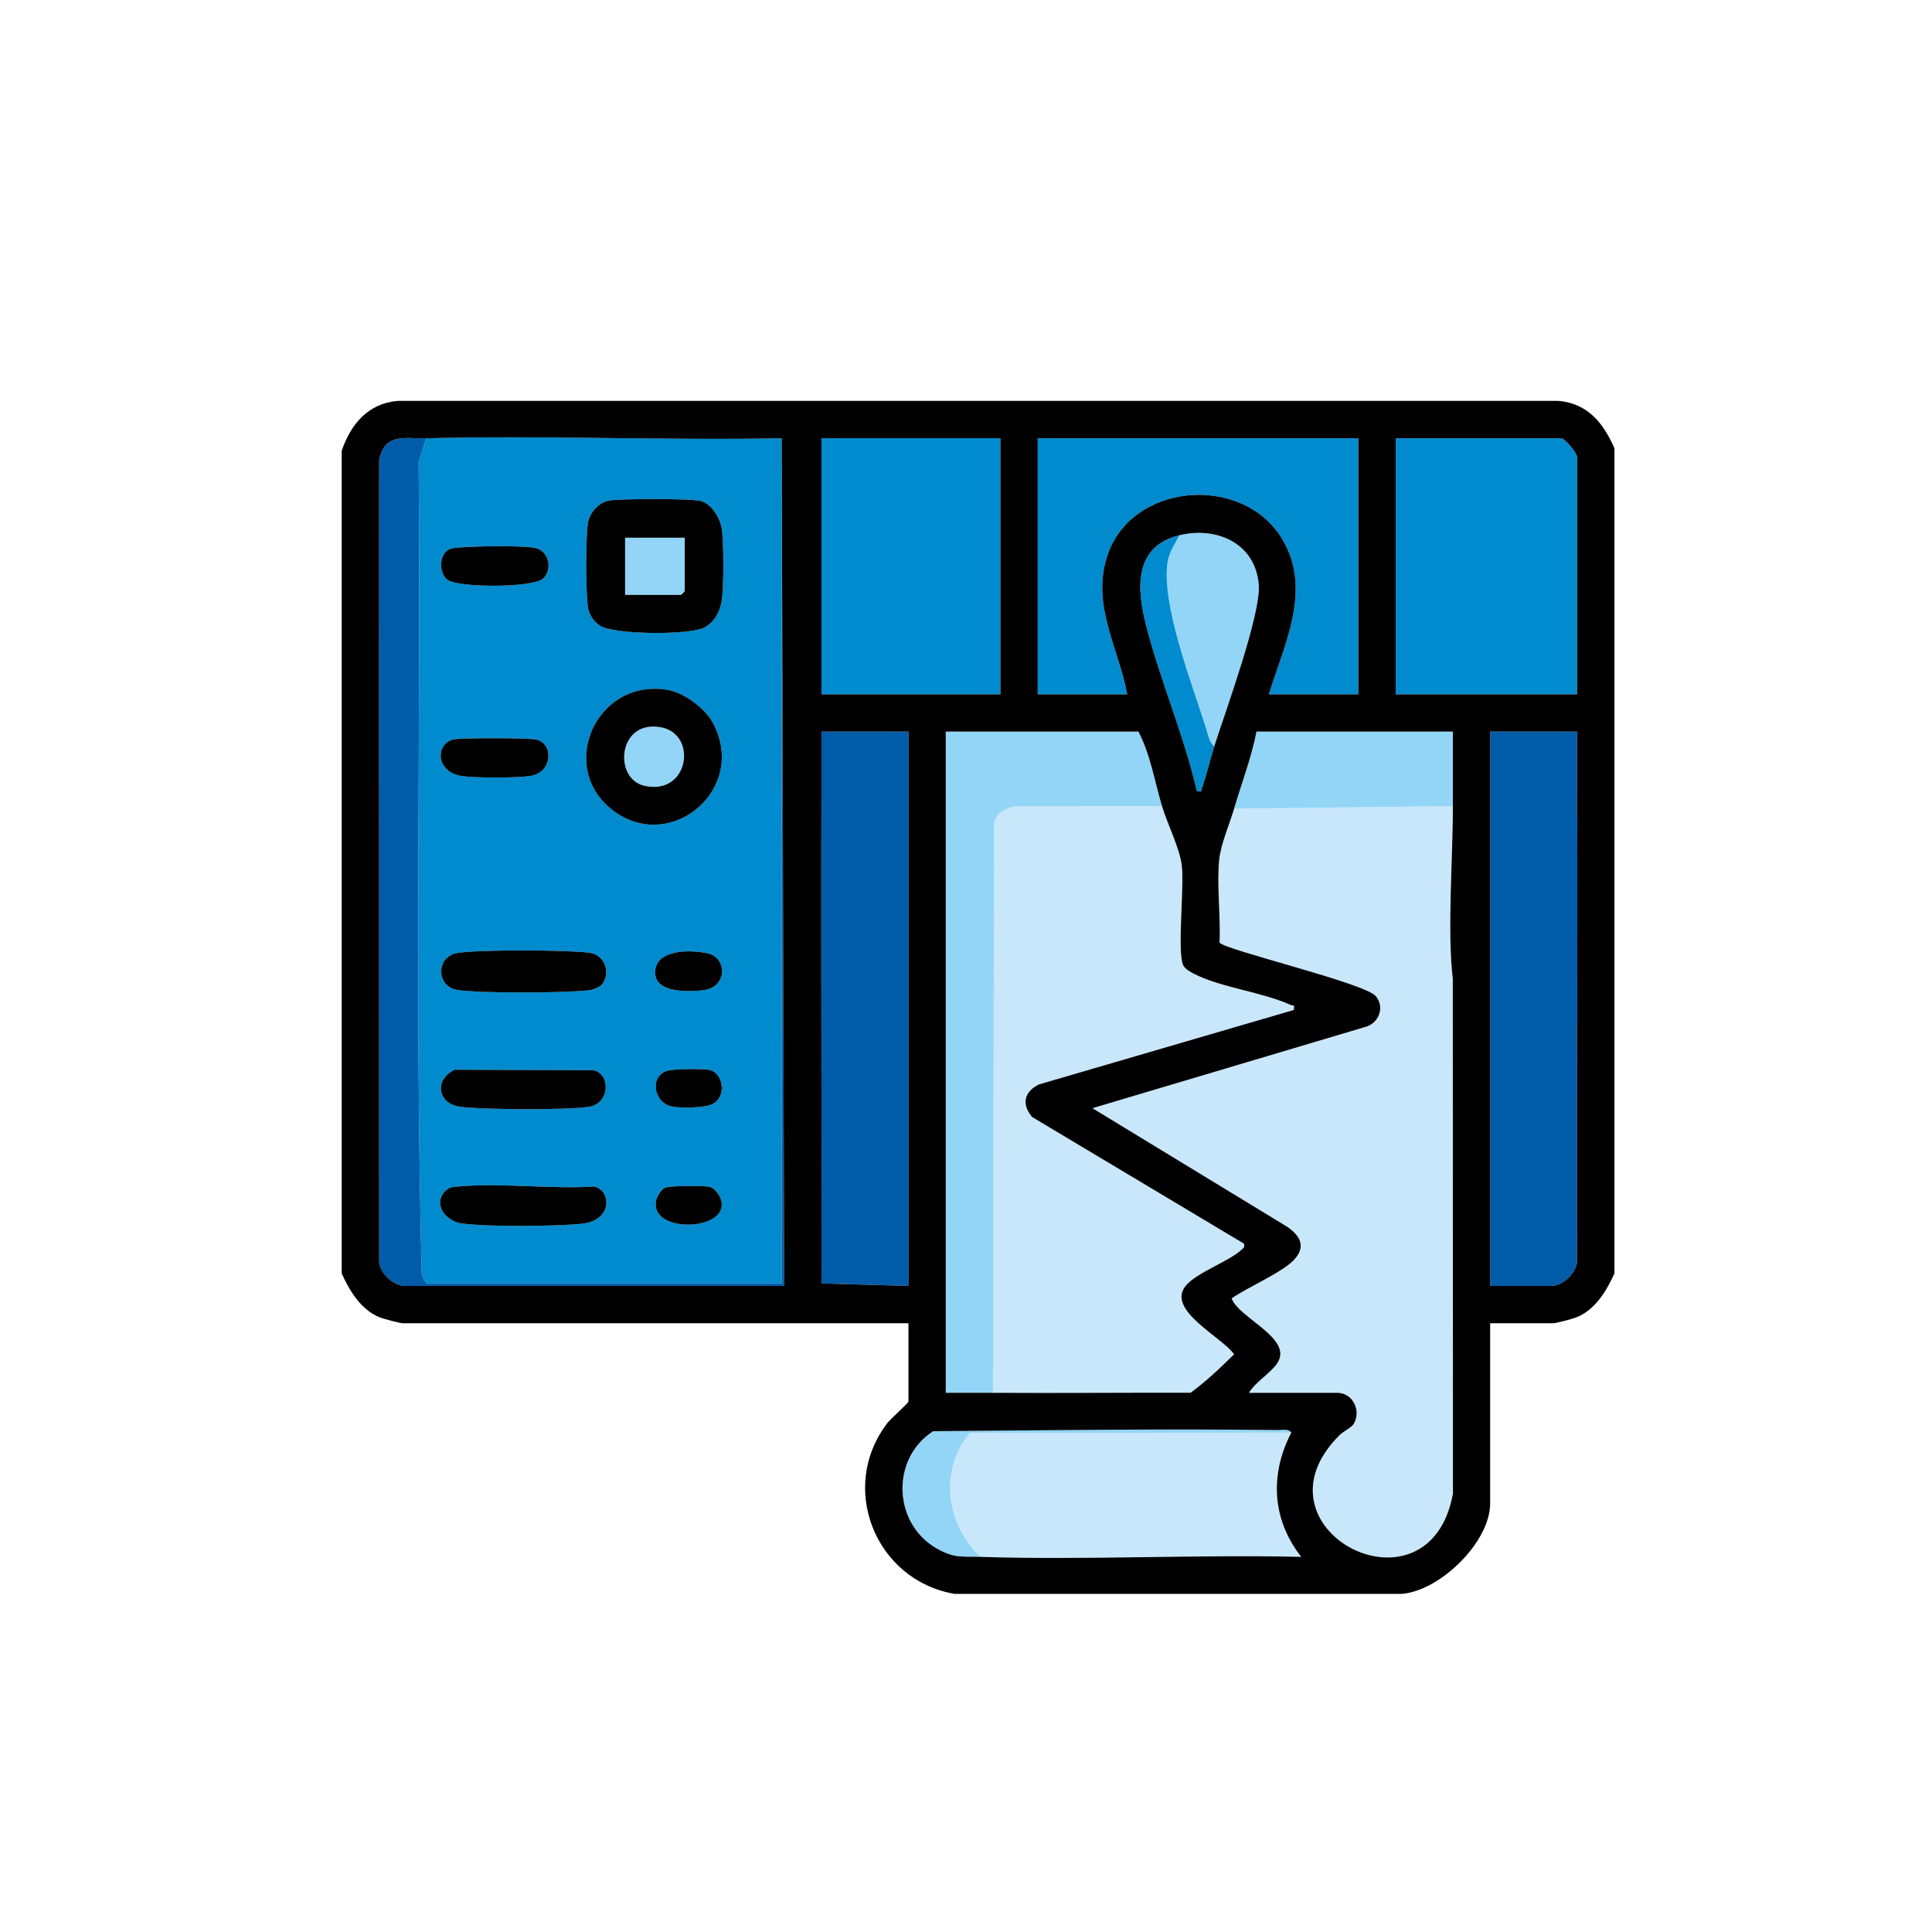
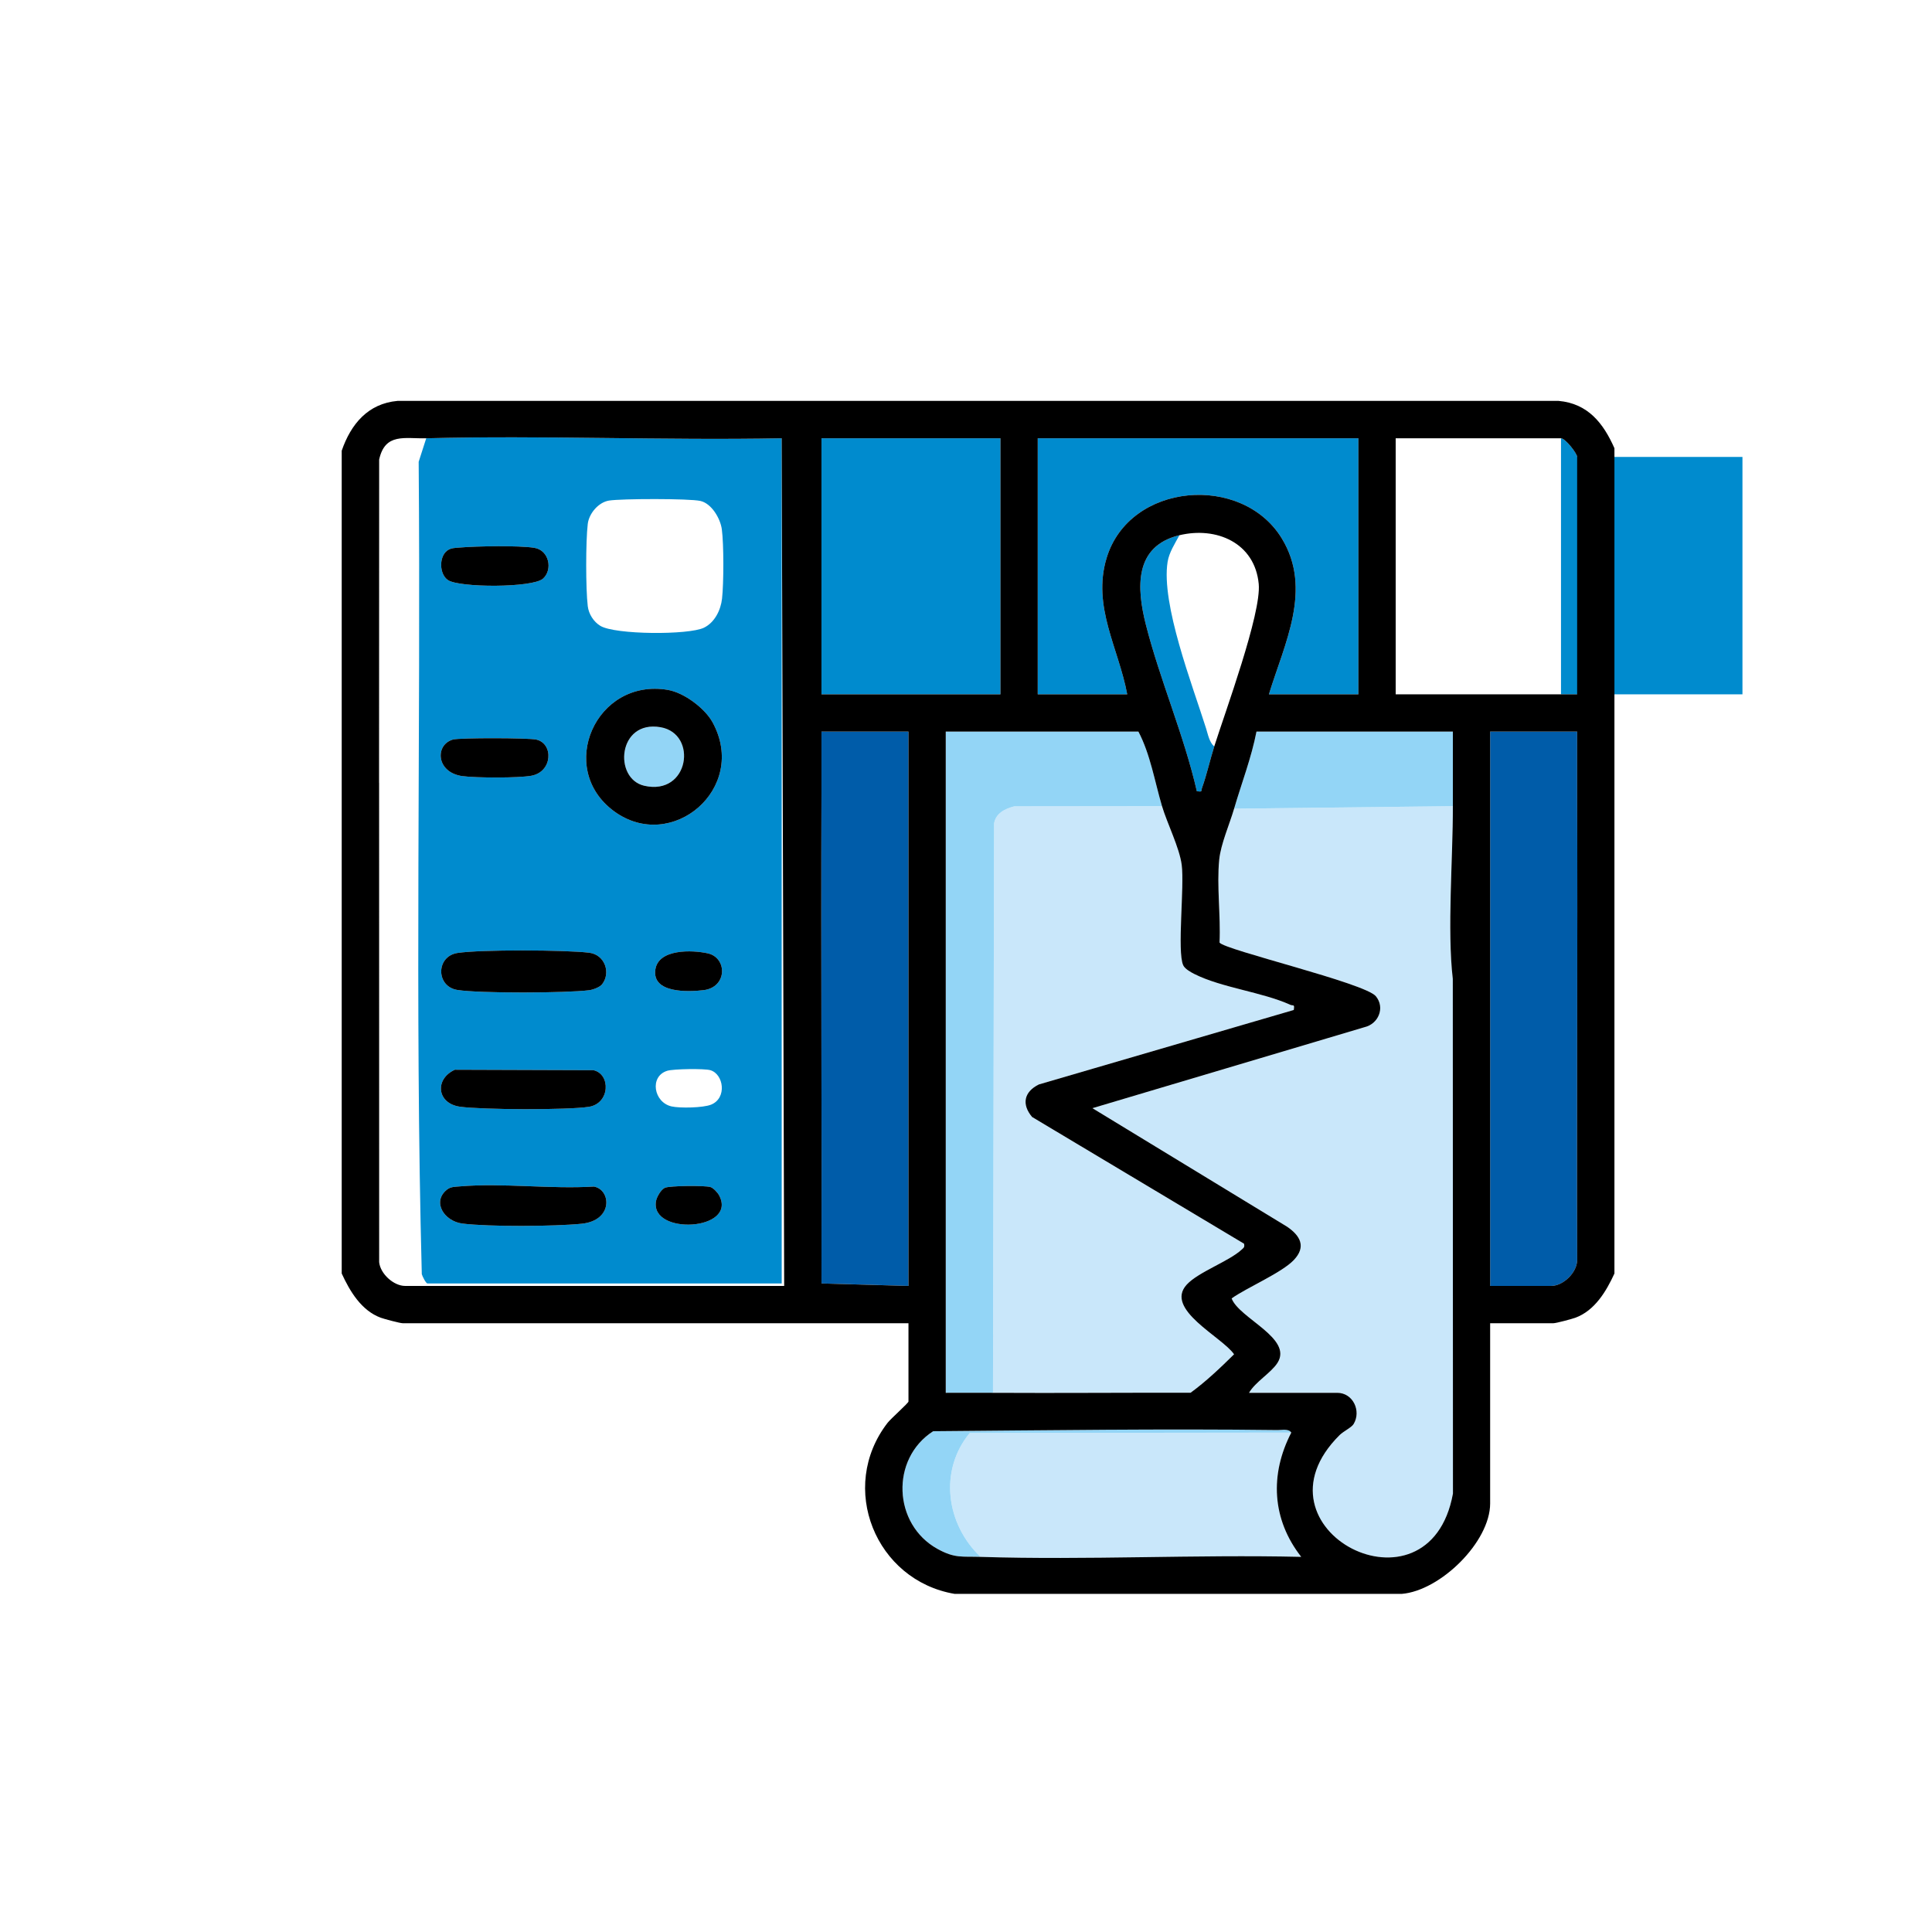
<svg xmlns="http://www.w3.org/2000/svg" id="Capa_1" version="1.1" viewBox="0 0 800 800">
  <path d="M601.57,442.388l.064,176.072-.052-176.16c-.004.028-.009.061-.012.088Z" fill="none" />
  <path d="M174.657,527.621c.272.932,1.702,3.825,2.35,3.825h146.677V181.481c-49,.936-98.209-1.253-147.191,0l-3.129,9.737c.921,112.076-1.646,224.595,1.293,336.403ZM271.619,497.424c.292-1.75,2.071-4.857,3.705-5.587,1.994-.891,16.56-.978,18.812-.32,1.274.372,3.063,2.356,3.674,3.529,7.601,14.581-28.56,16.593-26.192,2.378ZM294.429,457.416c-3.267,1.315-12.853,1.51-16.331.732-7.438-1.662-9.263-12.448-1.812-14.758,2.563-.795,15.383-.972,17.851-.251,5.533,1.617,7.002,11.576.293,14.277ZM291.284,410.011c-6.273.731-21.338,1.359-19.917-8.522,1.242-8.636,15.248-8.166,21.733-6.72,8.105,1.807,8.137,14.082-1.816,15.242ZM243.375,216.969c.517-4.378,4.454-9.001,8.831-9.697,5.095-.81,33.203-.883,37.809.158,4.661,1.053,8.274,7.294,8.875,11.711.845,6.218.803,22.407.094,28.733-.535,4.776-3.052,9.893-7.504,12.053-6.344,3.077-36.772,2.935-42.894-.774-2.802-1.698-4.826-4.924-5.211-8.17-.856-7.222-.854-26.788,0-34.013ZM276.606,285.687c6.649,1.14,15.265,7.576,18.468,13.441,14.905,27.29-16.978,54.355-40.866,36.749-23.998-17.687-7.481-55.312,22.398-50.19ZM249.265,407.632c-.933,1.157-3.748,2.206-5.31,2.401-9.578,1.194-45.316,1.338-54.534-.106-8.983-1.407-8.941-13.924,0-15.318,9.36-1.459,44.79-1.295,54.534-.106,6.597.805,9.083,8.45,5.31,13.129ZM243.855,458.308c-8.8,1.389-44.328,1.229-53.372-.036-9.646-1.349-10.6-11.496-2.127-15.319l57.395.195c7.251,1.663,6.824,13.784-1.896,15.161ZM185.024,228.11c1.59-1.286,3.413-1.218,5.321-1.38,6.887-.584,24.426-.903,30.859.106,6.229.977,7.764,9.1,3.633,12.767-4.332,3.846-34.674,3.788-39.366.586-3.532-2.411-3.754-9.404-.447-12.079ZM187.513,306.24c2.716-.791,31.397-.716,34.564.008,7.217,1.651,6.782,13.388-2.083,14.974-5.446.974-22.845.913-28.485.155-10.925-1.468-11.523-12.944-3.995-15.137ZM185.024,492.643c1.59-1.286,3.412-1.218,5.321-1.38,17.75-1.506,37.612,1.18,55.6.068,7.122,1.332,8.062,14.074-5.135,15.398-11.171,1.121-38.358,1.298-49.3-.072-7.592-.951-12.723-8.968-6.486-14.014Z" fill="#008bce" />
  <path d="M601.583,442.3l-.011-36.954c-2.378-20.33.081-50.071.027-71.528l-90.579,1.029c-1.896,6.476-5.52,14.648-6.166,21.111-1.08,10.813.655,23.336.133,34.328,1.958,3.054,60.205,16.722,64.736,22.236,3.894,4.74,1.068,11.489-4.738,12.823l-112.63,33.529,80.61,49.083c5.48,3.736,7.981,8.294,2.81,13.762-5.049,5.339-19.286,11.341-25.779,15.922,3.069,8.256,25.497,16.506,18.982,26.697-2.671,4.179-9.148,7.832-11.783,12.398h36.541c6.537,0,10.028,7.543,6.763,12.94-.875,1.447-4.203,2.989-5.76,4.532-39.29,38.933,37.075,78.329,46.896,24.251l-.064-176.072c.003-.027.009-.06.012-.088Z" fill="#c9e7fa" />
  <path d="M430.166,449.05l105.558-30.837c.412-2.638-.24-1.598-1.447-2.147-11.658-5.293-28.423-7.05-39.735-12.76-1.494-.754-3.927-2.117-4.607-3.628-2.584-5.748.57-32.582-.619-41.583-.939-7.112-6.044-17.227-8.147-24.276l-61.178.066c-3.868,1.01-7.606,2.802-8.368,7.071l-.447,235.78c27.254.156,54.542-.096,81.807-.023,6.31-4.596,12.357-10.331,18.017-15.931-4.995-7.238-29.008-18.625-19.586-28.868,4.783-5.2,17.402-9.593,22.65-14.406.923-.847,1.396-1.032,1.066-2.512l-87.757-52.471c-4.429-5.244-3.379-10.43,2.793-13.475Z" fill="#c9e7fa" />
  <path d="M458.215,231.093c9.458-31.371,56.112-35.121,72.561-8.125,12.805,21.017,1.091,43.506-5.346,64.532h37.055v-106.019h-132.781v106.019h37.055c-3.55-19.074-14.595-36.336-8.544-56.407Z" fill="#008bce" />
-   <path d="M653.064,189.201c0-1.426-4.889-7.72-6.69-7.72h-68.449v106.019h75.14v-98.299Z" fill="#008bce" />
+   <path d="M653.064,189.201c0-1.426-4.889-7.72-6.69-7.72v106.019h75.14v-98.299Z" fill="#008bce" />
  <rect x="340.153" y="181.481" width="74.11" height="106.019" fill="#008bce" />
  <path d="M419.991,333.885l61.178-.066c-3.022-10.13-4.804-21.415-9.778-30.879h-79.772v273.797c6.505.027,13.052-.037,19.557,0l.447-235.78c.762-4.269,4.5-6.062,8.368-7.071Z" fill="#93d5f6" />
  <path d="M534.693,593.205l-133.134.162c-12.855,15.55-9.813,37.764,4.47,51.304,44.157,1.386,88.6-1.026,132.781-.01-12.149-15.491-13.099-34.11-4.117-51.455Z" fill="#c9e7fa" />
-   <path d="M323.684,531.447h-146.677c-.649,0-2.079-2.894-2.35-3.825-2.939-111.809-.372-224.328-1.293-336.403l3.129-9.737c-8.855.227-17.043-2.368-19.491,8.815l-.041,133.77c.006.037.015.068.021.105l.021,198.46c.5,4.888,6.049,9.844,10.742,9.844h156.97l-1.029-350.995v349.966Z" fill="#005ca9" />
  <path d="M601.598,302.94h-81.316c-2.087,10.786-6.162,21.312-9.264,31.909l90.579-1.029c-.026-10.278.019-20.601,0-30.879Z" fill="#93d5f6" />
-   <path d="M521.212,241.817c-1.595-17.058-17.538-23.874-32.838-20.193-1.834,3.42-4.278,7.132-4.898,11.056-2.758,17.472,10.325,51.085,15.949,68.986.788,2.509,1.324,5.654,3.359,7.449,4.48-14.158,19.571-55.068,18.428-67.299Z" fill="#93d5f6" />
  <path d="M401.559,593.367l133.134-.162c-1.07-1.707-3.905-1.026-5.646-1.047-47.516-.589-95.123.096-142.63.476-17.754,11.388-16.701,38.539,1.8,48.749,7.166,3.955,10.098,3.045,17.813,3.287-14.284-13.54-17.326-35.754-4.47-51.304Z" fill="#93d5f6" />
  <path d="M483.476,232.681c.619-3.924,3.063-7.637,4.898-11.056-18.83,4.531-17.755,21.85-13.891,37.05,5.833,22.941,15.79,45.748,21.106,68.97,2.513.316,1.633-.007,2.154-1.436,1.893-5.193,3.319-11.652,5.041-17.093-2.035-1.795-2.571-4.94-3.359-7.449-5.624-17.9-18.707-51.514-15.949-68.986Z" fill="#008bce" />
  <path d="M653.064,328.673c-.03-8.563.022-17.17,0-25.733h-36.026v229.536h25.218c5.042,0,10.749-5.46,10.831-10.784-.213-64.337.203-128.695-.024-193.019Z" fill="#005ca9" />
  <path d="M376.179,302.94h-36.026c-.022,8.561.03,17.171,0,25.733-.238,67.572.178,135.202,0,202.774l36.026,1.029v-229.536Z" fill="#005ca9" />
-   <path d="M283.541,244.784v-22.13h-24.703v23.674h23.159c.109,0,1.544-1.435,1.544-1.544Z" fill="#93d5f6" />
  <path d="M266.771,325.363c18.61,4.284,22.31-21.539,6.745-24.242-17.729-3.079-19.591,21.286-6.745,24.242Z" fill="#93d5f6" />
  <path d="M645.386,166H164.614c-12.276,1.102-19.327,9.652-23.118,20.628v340.702c3.367,7.349,8.14,15.358,16.168,18.314,1.461.538,8.013,2.273,9.05,2.273h209.465v32.423c0,.619-7.32,7.095-8.663,8.835-20.641,26.737-4.983,65.294,27.816,70.825h185.054c16.011-1.277,36.651-21.505,36.651-37.459v-74.625h26.247c1.037,0,7.589-1.735,9.05-2.273,8.028-2.956,12.801-10.964,16.168-18.314V185.598c-4.605-10.385-10.964-18.507-23.118-19.598ZM577.924,181.481h68.449c1.802,0,6.69,6.294,6.69,7.72v98.299h-75.14v-106.019ZM429.703,181.481h132.781v106.019h-37.055c6.437-21.026,18.151-43.515,5.346-64.532-16.448-26.996-63.103-23.246-72.561,8.125-6.051,20.071,4.994,37.332,8.544,56.407h-37.055v-106.019ZM427.373,462.525l87.757,52.471c.33,1.48-.143,1.666-1.066,2.512-5.248,4.813-17.867,9.206-22.65,14.406-9.423,10.243,14.591,21.63,19.586,28.868-5.66,5.601-11.706,11.336-18.017,15.931-27.265-.073-54.554.179-81.807.023-6.505-.037-13.052.027-19.557,0v-273.797h79.772c4.974,9.464,6.757,20.749,9.778,30.879,2.103,7.05,7.208,17.165,8.147,24.276,1.189,9.001-1.965,35.834.619,41.583.679,1.511,3.112,2.873,4.607,3.628,11.312,5.71,28.078,7.466,39.735,12.76,1.208.549,1.86-.491,1.447,2.147l-105.558,30.837c-6.172,3.045-7.222,8.231-2.793,13.475ZM497.744,326.209c-.521,1.43.358,1.753-2.154,1.436-5.316-23.222-15.273-46.029-21.106-68.97-3.865-15.2-4.94-32.519,13.891-37.05,15.3-3.682,31.243,3.135,32.838,20.193,1.144,12.23-13.947,53.14-18.428,67.299-1.722,5.441-3.147,11.9-5.041,17.093ZM340.153,181.481h74.11v106.019h-74.11v-106.019ZM167.744,532.476c-4.692,0-10.241-4.957-10.742-9.844l-.021-198.46c-.006-.037-.014-.068-.021-.105l.041-133.77c2.448-11.183,10.636-8.589,19.491-8.815,48.982-1.253,98.192.936,147.191,0l1.029,350.995h-156.97ZM340.153,531.447c.178-67.572-.238-135.202,0-202.774.03-8.561-.022-17.171,0-25.733h36.026v229.536l-36.026-1.029ZM406.029,644.671c-7.716-.242-10.647.667-17.813-3.287-18.5-10.21-19.554-37.361-1.8-48.749,47.508-.381,95.114-1.065,142.63-.476,1.742.022,4.577-.66,5.646,1.047-8.982,17.346-8.032,35.964,4.117,51.455-44.18-1.016-88.624,1.396-132.781.01ZM554.739,594.209c1.557-1.543,4.884-3.085,5.76-4.532,3.265-5.397-.226-12.94-6.763-12.94h-36.541c2.635-4.566,9.112-8.219,11.783-12.398,6.515-10.191-15.913-18.441-18.982-26.697,6.493-4.581,20.73-10.583,25.779-15.922,5.17-5.467,2.669-10.026-2.81-13.762l-80.61-49.083,112.63-33.529c5.806-1.334,8.632-8.083,4.738-12.823-4.531-5.514-62.778-19.181-64.736-22.236.522-10.993-1.213-23.515-.133-34.328.645-6.463,4.27-14.635,6.166-21.111,3.102-10.597,7.177-21.123,9.264-31.909h81.316c.019,10.278-.026,20.601,0,30.879.054,21.456-2.405,51.198-.027,71.528l.011,36.954.052,176.16c-9.821,54.077-86.186,14.681-46.896-24.251ZM653.088,521.692c-.083,5.325-5.789,10.784-10.831,10.784h-25.218v-229.536h36.026c.022,8.563-.03,17.17,0,25.733.227,64.325-.189,128.682.024,193.019Z" />
-   <path d="M248.586,259.153c6.122,3.709,36.55,3.851,42.894.774,4.452-2.159,6.969-7.277,7.504-12.053.709-6.326.751-22.515-.094-28.733-.6-4.418-4.214-10.658-8.875-11.711-4.606-1.041-32.714-.967-37.809-.158-4.377.695-8.314,5.318-8.831,9.697-.854,7.225-.856,26.791,0,34.013.385,3.246,2.408,6.472,5.211,8.17ZM258.838,222.654h24.703v22.13c0,.109-1.435,1.544-1.544,1.544h-23.159v-23.674Z" />
  <path d="M254.208,335.876c23.888,17.606,55.771-9.459,40.866-36.749-3.203-5.865-11.819-12.301-18.468-13.441-29.879-5.122-46.396,32.503-22.398,50.19ZM273.516,301.121c15.565,2.703,11.865,28.526-6.745,24.242-12.846-2.957-10.984-27.322,6.745-24.242Z" />
  <path d="M243.954,394.503c-9.744-1.189-45.175-1.353-54.534.106-8.941,1.394-8.983,13.911,0,15.318,9.218,1.444,44.956,1.3,54.534.106,1.563-.195,4.377-1.244,5.31-2.401,3.773-4.679,1.287-12.325-5.31-13.129Z" />
  <path d="M245.751,443.147l-57.395-.195c-8.473,3.823-7.519,13.97,2.127,15.319,9.044,1.265,44.572,1.425,53.372.036,8.72-1.377,9.147-13.498,1.896-15.161Z" />
  <path d="M191.51,506.656c10.942,1.37,38.129,1.193,49.3.072,13.197-1.324,12.257-14.066,5.135-15.398-17.988,1.112-37.85-1.574-55.6-.068-1.909.162-3.731.094-5.321,1.38-6.237,5.046-1.106,13.063,6.486,14.014Z" />
  <path d="M191.508,321.377c5.64.758,23.039.818,28.485-.155,8.865-1.586,9.3-13.322,2.083-14.974-3.167-.725-31.848-.8-34.564-.008-7.528,2.194-6.929,13.669,3.995,15.137Z" />
  <path d="M185.471,240.189c4.692,3.202,35.034,3.26,39.366-.586,4.131-3.667,2.595-11.791-3.633-12.767-6.432-1.009-23.972-.69-30.859-.106-1.908.162-3.731.094-5.321,1.38-3.307,2.675-3.086,9.669.447,12.079Z" />
  <path d="M293.1,394.768c-6.485-1.446-20.491-1.916-21.733,6.72-1.421,9.881,13.644,9.254,19.917,8.522,9.954-1.161,9.921-13.435,1.816-15.242Z" />
-   <path d="M294.136,443.139c-2.467-.721-15.288-.544-17.851.251-7.451,2.311-5.625,13.096,1.812,14.758,3.478.777,13.064.583,16.331-.732,6.71-2.701,5.24-12.66-.293-14.277Z" />
  <path d="M294.136,491.517c-2.252-.658-16.818-.572-18.812.32-1.635.731-3.414,3.837-3.705,5.587-2.368,14.215,33.792,12.202,26.192-2.378-.611-1.173-2.4-3.156-3.674-3.529Z" />
</svg>